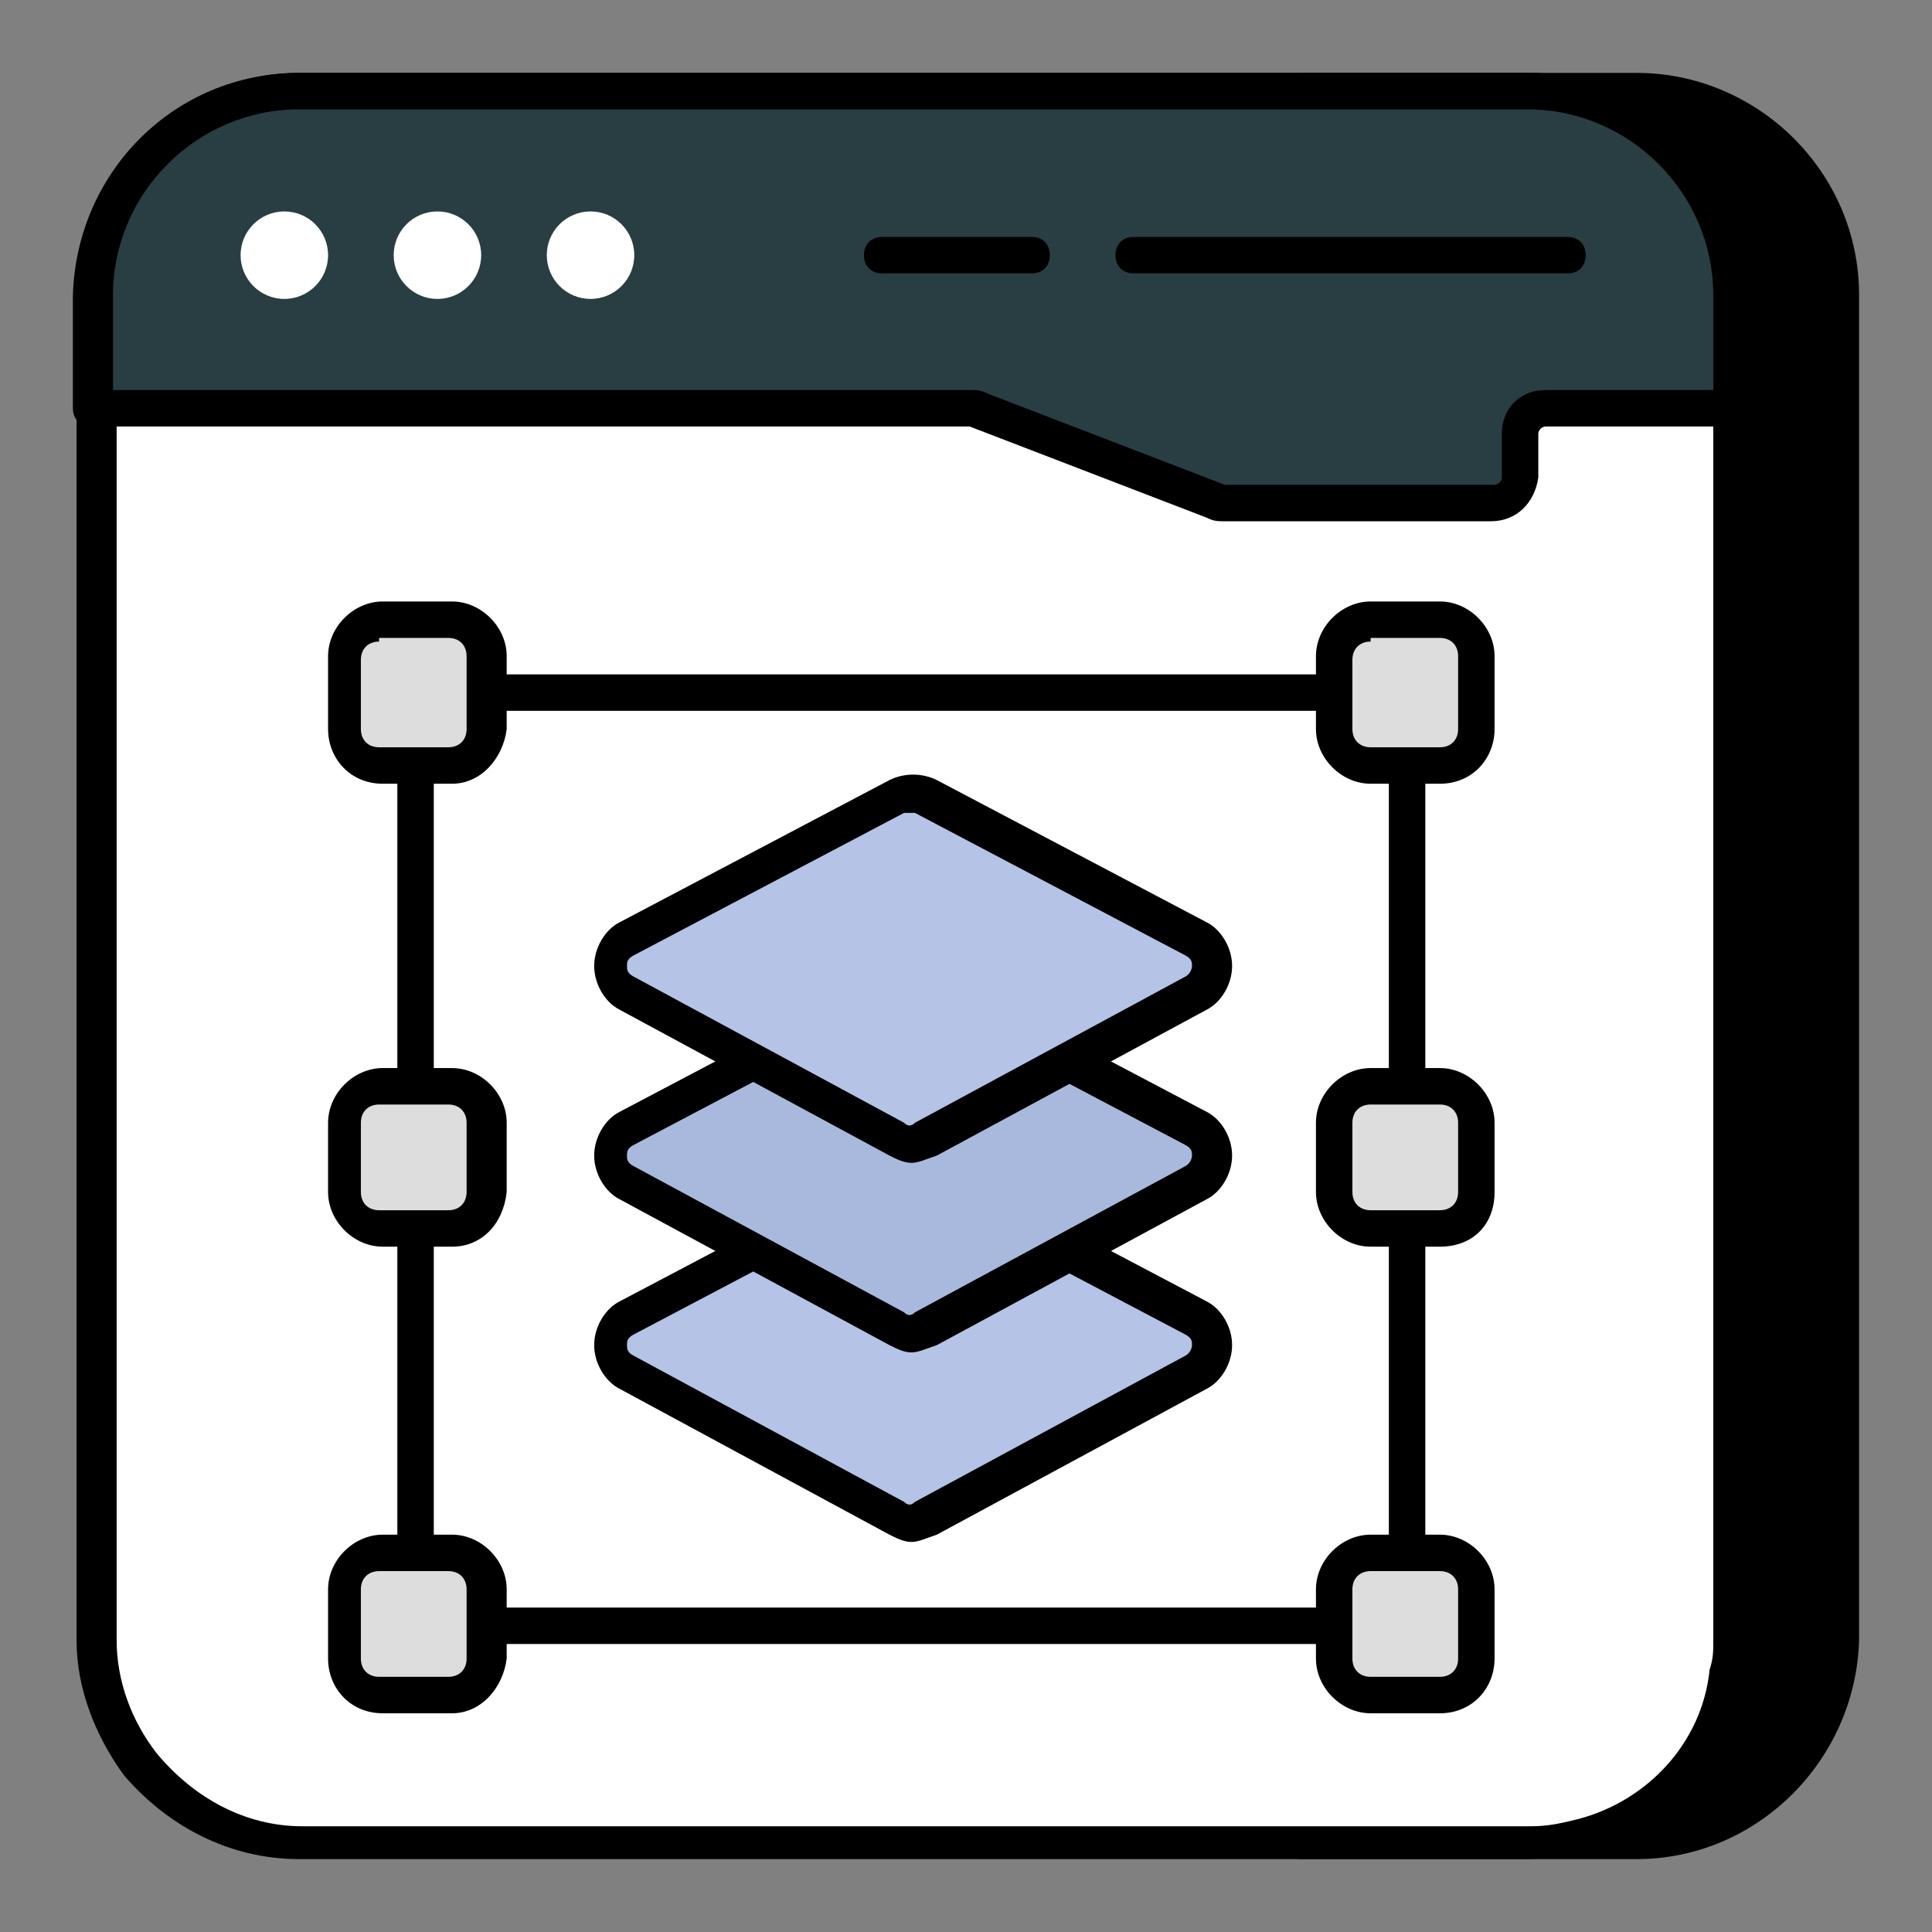
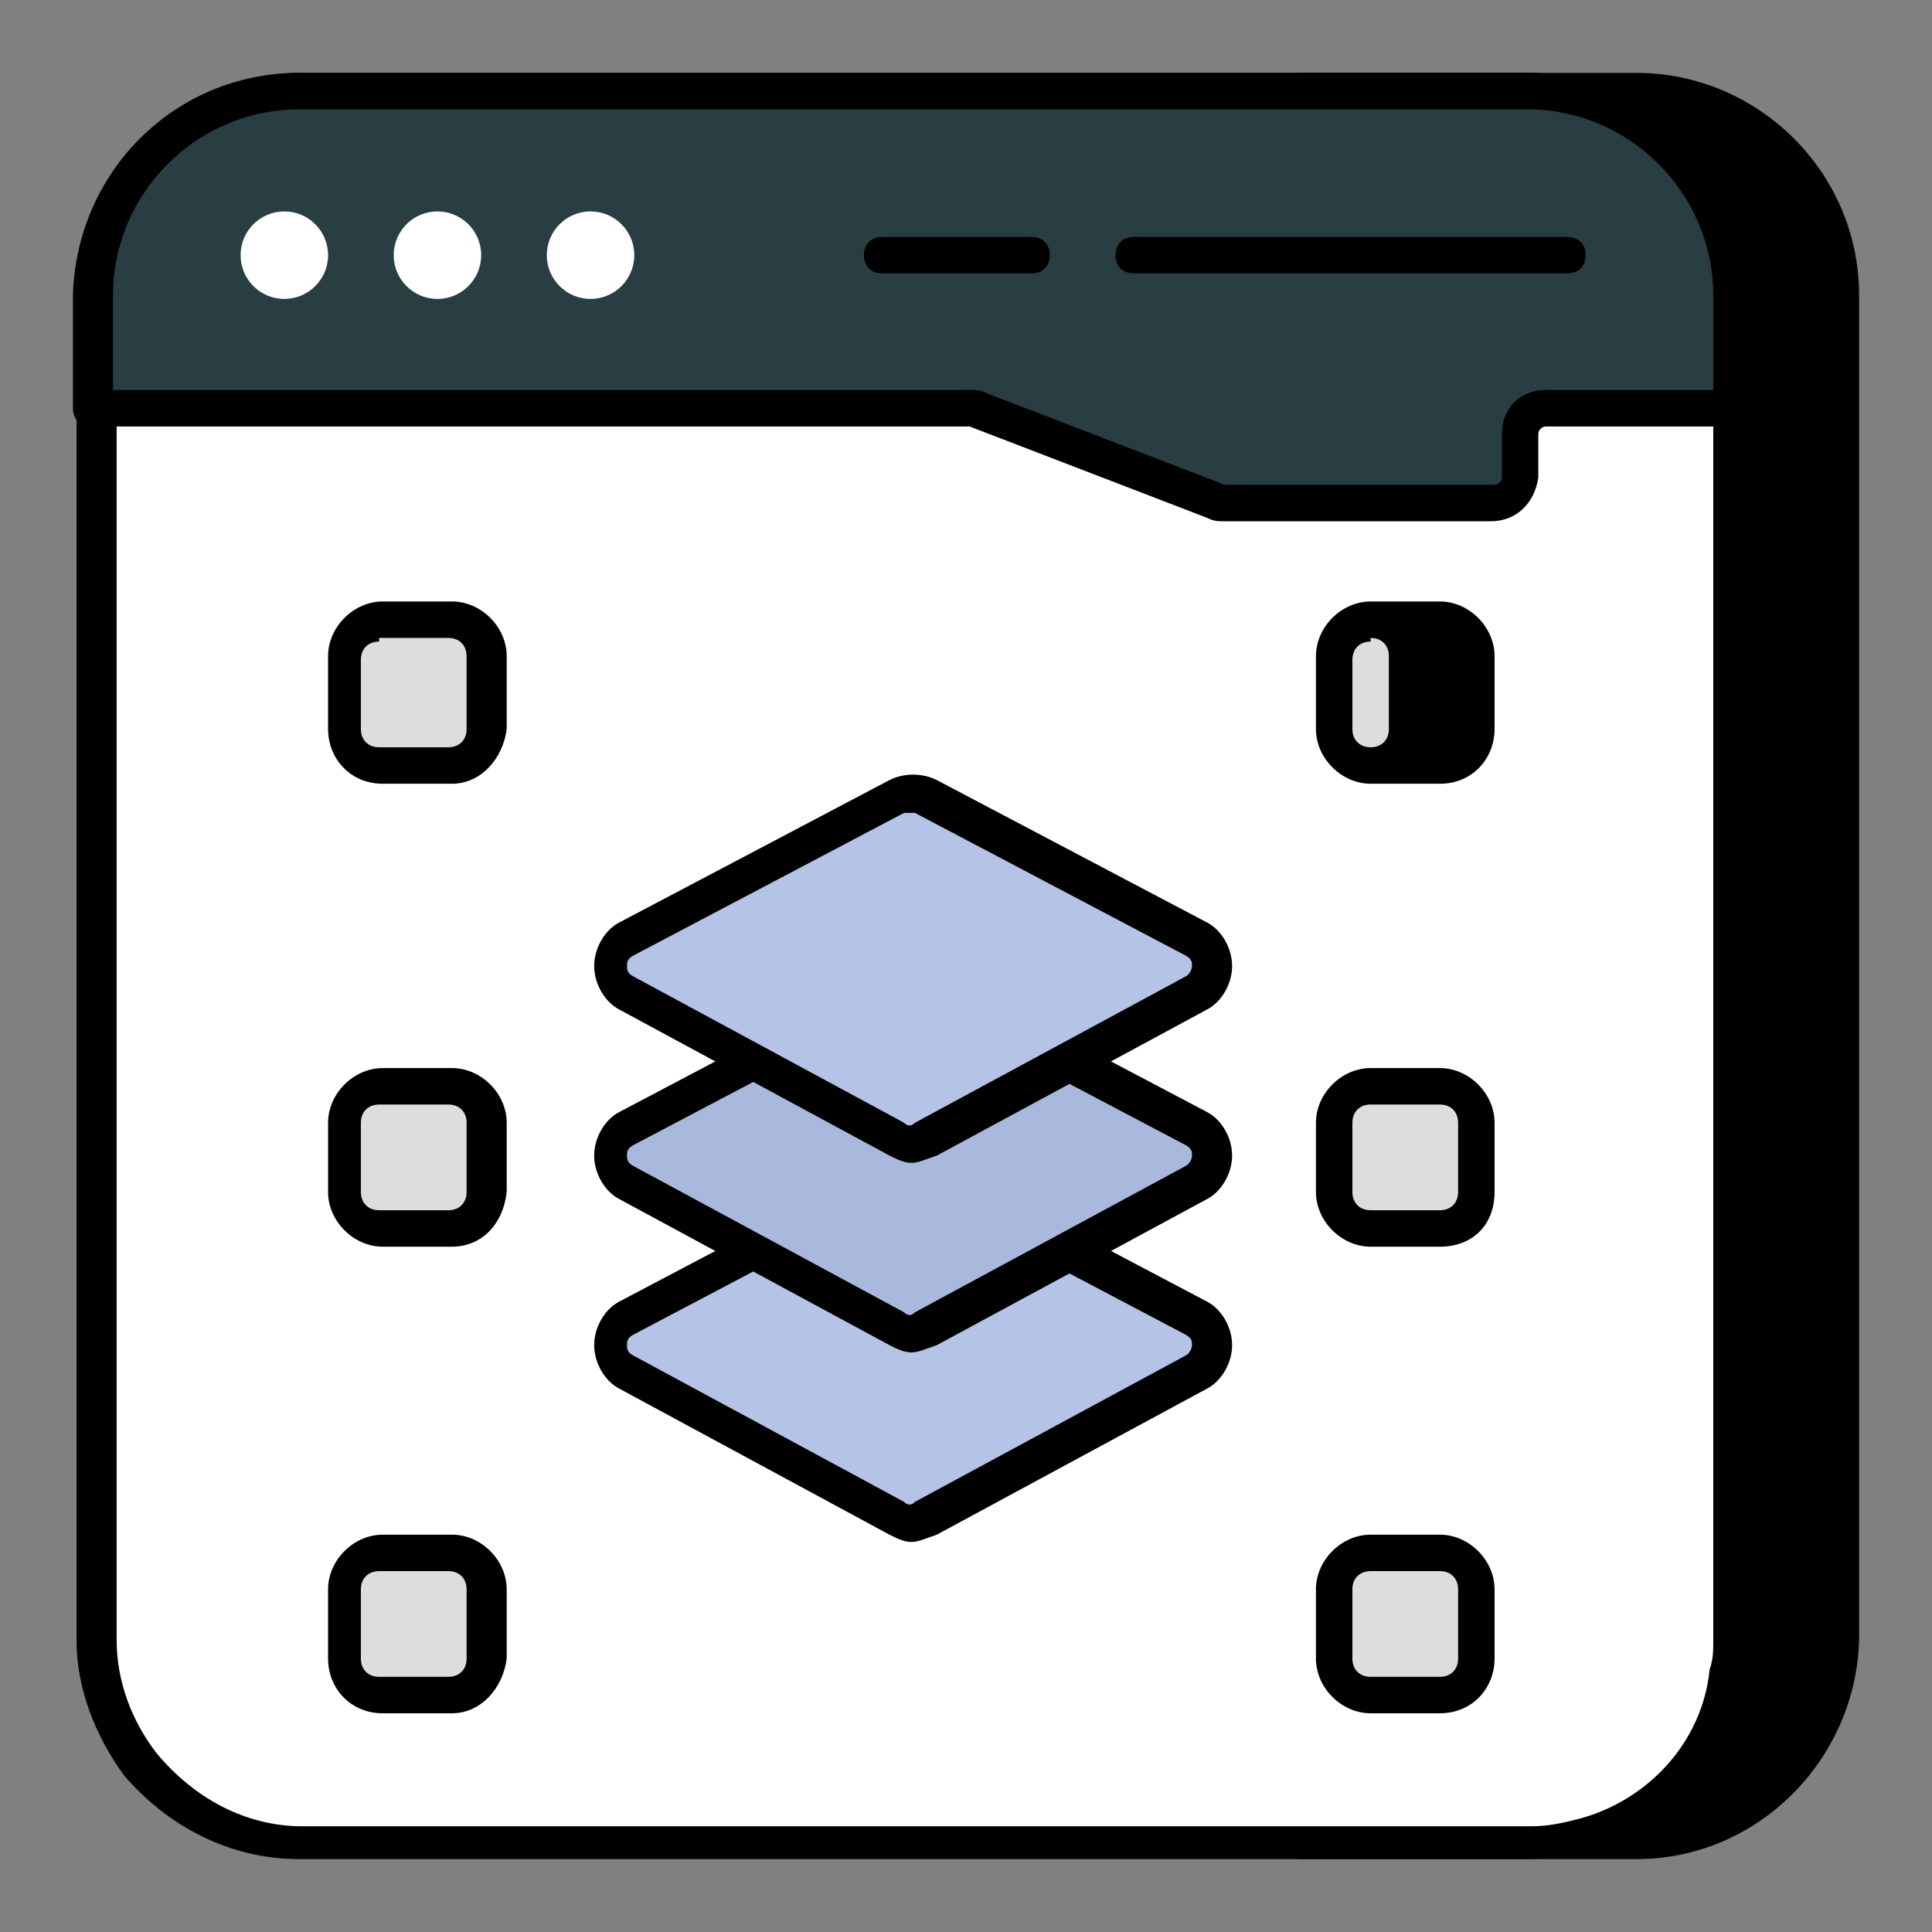
<svg xmlns="http://www.w3.org/2000/svg" version="1.1" id="Layer_1" x="0px" y="0px" viewBox="0 0 53 53" style="enable-background:new 0 0 53 53;" xml:space="preserve">
  <rect x="0" y="0" width="53" height="53" fill="#808080" stroke="none" />
  <style type="text/css">
	.st0{fill:#FFFFFF;}
	.st1{fill:#283E42;}
	.st2{fill:#DDDDDD;}
	.st3{fill:#B4C3E6;}
	.st4{fill:#A8B9DD;}
</style>
  <g>
    <g>
      <g>
        <g>
          <g>
            <g>
              <path d="M44.9,2.5h-9.2v48h9.2c3.1,0,5.6-2.5,5.6-5.6V8.1C50.4,5,47.9,2.5,44.9,2.5z" />
              <path d="M44.9,51h-9.2c-0.3,0-0.5-0.2-0.5-0.5v-48c0-0.3,0.2-0.5,0.5-0.5h9.2c3.3,0,6.1,2.7,6.1,6.1v36.9        C50.9,48.3,48.2,51,44.9,51z M36.1,50h8.7c2.8,0,5.1-2.3,5.1-5.1V8.1c0-2.8-2.3-5.1-5.1-5.1h-8.7V50z" />
            </g>
            <g>
              <path class="st0" d="M47.4,8.1v36.9c0,0.3,0,0.6-0.1,0.9c-0.3,2.2-1.9,3.9-4,4.5c-0.5,0.1-1,0.2-1.5,0.2H8.2        c-1.8,0-3.4-0.8-4.4-2.1c-0.8-0.9-1.2-2.1-1.2-3.4V8.1c0-0.2,0-0.5,0-0.7C3,4.6,5.3,2.5,8.2,2.5h33.7        C44.9,2.5,47.4,5,47.4,8.1z" />
              <path d="M41.8,51H8.2c-1.9,0-3.6-0.9-4.8-2.3c-0.8-1.1-1.3-2.4-1.3-3.7V8.1c0-0.3,0-0.5,0.1-0.8c0.4-3,3-5.3,6-5.3h33.7        c3.3,0,6.1,2.7,6.1,6.1v36.9c0,0.4,0,0.7-0.1,1c-0.4,2.3-2.1,4.2-4.4,4.9C42.9,50.9,42.4,51,41.8,51z M8.2,3        c-2.5,0-4.7,1.9-5,4.4c0,0.2,0,0.4,0,0.7v36.9c0,1.1,0.4,2.2,1.1,3.1c1,1.2,2.4,2,4,2h33.7c0.5,0,0.9-0.1,1.3-0.2        c1.9-0.5,3.4-2.1,3.6-4.1c0.1-0.3,0.1-0.5,0.1-0.8V8.1c0-2.8-2.3-5.1-5.1-5.1H8.2z" />
            </g>
          </g>
        </g>
      </g>
      <g>
        <path class="st1" d="M47.4,8.1v3.1h-5.1c-0.4,0-0.7,0.3-0.7,0.7v1.2c0,0.4-0.3,0.7-0.7,0.7h-7.3c-0.1,0-0.2,0-0.3,0l-6.5-2.5     c-0.1,0-0.2,0-0.3,0h-24V8.1c0-3.1,2.5-5.6,5.6-5.6h33.7C44.9,2.5,47.4,5,47.4,8.1z" />
        <path d="M40.9,14.3h-7.3c-0.2,0-0.3,0-0.5-0.1l-6.5-2.5l-24.1,0c-0.3,0-0.5-0.2-0.5-0.5V8.1C2.1,4.7,4.8,2,8.2,2h33.7     c3.3,0,6.1,2.7,6.1,6.1v3.1c0,0.3-0.2,0.5-0.5,0.5h-5.1c-0.1,0-0.2,0.1-0.2,0.2v1.2C42.1,13.8,41.6,14.3,40.9,14.3z M3.1,10.7     h23.5c0.2,0,0.3,0,0.5,0.1l6.5,2.5l7.4,0c0.1,0,0.2-0.1,0.2-0.2v-1.2c0-0.7,0.5-1.2,1.2-1.2h4.6V8.1c0-2.8-2.3-5.1-5.1-5.1H8.2     C5.4,3,3.1,5.3,3.1,8.1V10.7z" />
      </g>
      <g>
        <g>
          <circle class="st0" cx="7.8" cy="7" r="1.2" />
        </g>
        <g>
          <circle class="st0" cx="12" cy="7" r="1.2" />
        </g>
        <g>
          <circle class="st0" cx="16.2" cy="7" r="1.2" />
        </g>
      </g>
      <g>
        <g>
          <path d="M28.3,7.5h-4.1c-0.3,0-0.5-0.2-0.5-0.5s0.2-0.5,0.5-0.5h4.1c0.3,0,0.5,0.2,0.5,0.5S28.6,7.5,28.3,7.5z" />
        </g>
        <g>
          <path d="M43,7.5H31.1c-0.3,0-0.5-0.2-0.5-0.5s0.2-0.5,0.5-0.5H43c0.3,0,0.5,0.2,0.5,0.5S43.3,7.5,43,7.5z" />
        </g>
      </g>
    </g>
    <g>
      <g>
-         <path d="M38.6,45.1H11.4c-0.3,0-0.5-0.2-0.5-0.5V19c0-0.3,0.2-0.5,0.5-0.5h27.2c0.3,0,0.5,0.2,0.5,0.5v25.5     C39.1,44.8,38.8,45.1,38.6,45.1z M11.9,44.1h26.2V19.5H11.9V44.1z" />
-       </g>
+         </g>
      <g>
        <g>
          <path class="st2" d="M13.3,18V20c0,0.5-0.4,1-1,1h-1.9c-0.5,0-1-0.4-1-1V18c0-0.5,0.4-1,1-1h1.9C12.9,17.1,13.3,17.5,13.3,18z" />
          <path d="M12.4,21.5h-1.9C9.6,21.5,9,20.8,9,20V18c0-0.8,0.7-1.5,1.5-1.5h1.9c0.8,0,1.5,0.7,1.5,1.5V20      C13.8,20.8,13.2,21.5,12.4,21.5z M10.4,17.6c-0.3,0-0.5,0.2-0.5,0.5V20c0,0.3,0.2,0.5,0.5,0.5h1.9c0.3,0,0.5-0.2,0.5-0.5V18      c0-0.3-0.2-0.5-0.5-0.5H10.4z" />
        </g>
        <g>
          <path class="st2" d="M13.3,30.8v1.9c0,0.5-0.4,1-1,1h-1.9c-0.5,0-1-0.4-1-1v-1.9c0-0.5,0.4-1,1-1h1.9      C12.9,29.8,13.3,30.3,13.3,30.8z" />
          <path d="M12.4,34.2h-1.9c-0.8,0-1.5-0.7-1.5-1.5v-1.9c0-0.8,0.7-1.5,1.5-1.5h1.9c0.8,0,1.5,0.7,1.5,1.5v1.9      C13.8,33.6,13.2,34.2,12.4,34.2z M10.4,30.3c-0.3,0-0.5,0.2-0.5,0.5v1.9c0,0.3,0.2,0.5,0.5,0.5h1.9c0.3,0,0.5-0.2,0.5-0.5v-1.9      c0-0.3-0.2-0.5-0.5-0.5H10.4z" />
        </g>
        <g>
          <path class="st2" d="M40.5,30.8v1.9c0,0.5-0.4,1-1,1h-1.9c-0.5,0-1-0.4-1-1v-1.9c0-0.5,0.4-1,1-1h1.9      C40.1,29.8,40.5,30.3,40.5,30.8z" />
          <path d="M39.5,34.2h-1.9c-0.8,0-1.5-0.7-1.5-1.5v-1.9c0-0.8,0.7-1.5,1.5-1.5h1.9c0.8,0,1.5,0.7,1.5,1.5v1.9      C41,33.6,40.4,34.2,39.5,34.2z M37.6,30.3c-0.3,0-0.5,0.2-0.5,0.5v1.9c0,0.3,0.2,0.5,0.5,0.5h1.9c0.3,0,0.5-0.2,0.5-0.5v-1.9      c0-0.3-0.2-0.5-0.5-0.5H37.6z" />
        </g>
        <g>
          <path class="st2" d="M13.3,43.6v1.9c0,0.5-0.4,1-1,1h-1.9c-0.5,0-1-0.4-1-1v-1.9c0-0.5,0.4-1,1-1h1.9      C12.9,42.6,13.3,43.1,13.3,43.6z" />
          <path d="M12.4,47h-1.9C9.6,47,9,46.3,9,45.5v-1.9c0-0.8,0.7-1.5,1.5-1.5h1.9c0.8,0,1.5,0.7,1.5,1.5v1.9      C13.8,46.3,13.2,47,12.4,47z M10.4,43.1c-0.3,0-0.5,0.2-0.5,0.5v1.9c0,0.3,0.2,0.5,0.5,0.5h1.9c0.3,0,0.5-0.2,0.5-0.5v-1.9      c0-0.3-0.2-0.5-0.5-0.5H10.4z" />
        </g>
        <g>
          <path class="st2" d="M40.5,18V20c0,0.5-0.4,1-1,1h-1.9c-0.5,0-1-0.4-1-1V18c0-0.5,0.4-1,1-1h1.9C40.1,17.1,40.5,17.5,40.5,18z" />
-           <path d="M39.5,21.5h-1.9c-0.8,0-1.5-0.7-1.5-1.5V18c0-0.8,0.7-1.5,1.5-1.5h1.9c0.8,0,1.5,0.7,1.5,1.5V20      C41,20.8,40.4,21.5,39.5,21.5z M37.6,17.6c-0.3,0-0.5,0.2-0.5,0.5V20c0,0.3,0.2,0.5,0.5,0.5h1.9c0.3,0,0.5-0.2,0.5-0.5V18      c0-0.3-0.2-0.5-0.5-0.5H37.6z" />
+           <path d="M39.5,21.5h-1.9c-0.8,0-1.5-0.7-1.5-1.5V18c0-0.8,0.7-1.5,1.5-1.5h1.9c0.8,0,1.5,0.7,1.5,1.5V20      C41,20.8,40.4,21.5,39.5,21.5z M37.6,17.6c-0.3,0-0.5,0.2-0.5,0.5V20c0,0.3,0.2,0.5,0.5,0.5c0.3,0,0.5-0.2,0.5-0.5V18      c0-0.3-0.2-0.5-0.5-0.5H37.6z" />
        </g>
        <g>
          <path class="st2" d="M40.5,43.6v1.9c0,0.5-0.4,1-1,1h-1.9c-0.5,0-1-0.4-1-1v-1.9c0-0.5,0.4-1,1-1h1.9      C40.1,42.6,40.5,43.1,40.5,43.6z" />
          <path d="M39.5,47h-1.9c-0.8,0-1.5-0.7-1.5-1.5v-1.9c0-0.8,0.7-1.5,1.5-1.5h1.9c0.8,0,1.5,0.7,1.5,1.5v1.9      C41,46.3,40.4,47,39.5,47z M37.6,43.1c-0.3,0-0.5,0.2-0.5,0.5v1.9c0,0.3,0.2,0.5,0.5,0.5h1.9c0.3,0,0.5-0.2,0.5-0.5v-1.9      c0-0.3-0.2-0.5-0.5-0.5H37.6z" />
        </g>
      </g>
    </g>
    <g>
      <g>
        <path class="st3" d="M24.6,32.3c0.2-0.1,0.5-0.1,0.8,0l7.4,3.9c0.6,0.3,0.6,1.2,0,1.5l-7.4,4c-0.3,0.1-0.6,0.1-0.8,0l-7.4-4     c-0.6-0.3-0.6-1.2,0-1.5L24.6,32.3z" />
        <path d="M25,42.3c-0.2,0-0.4-0.1-0.6-0.2l-7.4-4c-0.4-0.2-0.7-0.7-0.7-1.2s0.3-1,0.7-1.2l7.4-3.9c0,0,0,0,0,0     c0.4-0.2,0.9-0.2,1.3,0l7.4,3.9c0.4,0.2,0.7,0.7,0.7,1.2c0,0.5-0.3,1-0.7,1.2l-7.4,4C25.4,42.2,25.2,42.3,25,42.3z M24.8,32.7     l-7.4,3.9c-0.2,0.1-0.2,0.2-0.2,0.3s0,0.2,0.2,0.3l7.4,4c0.1,0.1,0.2,0.1,0.3,0l7.4-4c0.2-0.1,0.2-0.3,0.2-0.3     c0-0.1,0-0.2-0.2-0.3l-7.4-3.9C25.1,32.7,24.9,32.7,24.8,32.7z" />
      </g>
      <g>
        <path class="st4" d="M32.8,32.5l-7.4,4c-0.3,0.1-0.6,0.1-0.8,0l-7.4-4c-0.6-0.3-0.6-1.2,0-1.5l7.4-3.9c0.2-0.1,0.5-0.1,0.8,0     l7.4,3.9C33.4,31.3,33.4,32.1,32.8,32.5z" />
        <path d="M25,37.1c-0.2,0-0.4-0.1-0.6-0.2l-7.4-4c-0.4-0.2-0.7-0.7-0.7-1.2c0-0.5,0.3-1,0.7-1.2l7.4-3.9c0.4-0.2,0.9-0.2,1.3,0     l7.4,3.9c0.4,0.2,0.7,0.7,0.7,1.2c0,0.5-0.3,1-0.7,1.2c0,0,0,0,0,0l-7.4,4C25.4,37,25.2,37.1,25,37.1z M25,27.5     c-0.1,0-0.1,0-0.2,0l-7.4,3.9c-0.2,0.1-0.2,0.2-0.2,0.3c0,0.1,0,0.2,0.2,0.3l7.4,4c0.1,0.1,0.2,0.1,0.3,0l7.4-4     c0.2-0.1,0.2-0.3,0.2-0.3c0-0.1,0-0.2-0.2-0.3l-7.4-3.9C25.1,27.5,25.1,27.5,25,27.5z M32.8,32.5L32.8,32.5L32.8,32.5z" />
      </g>
      <g>
        <path class="st3" d="M32.8,27.3l-7.4,4c-0.3,0.1-0.6,0.1-0.8,0l-7.4-4c-0.6-0.3-0.6-1.2,0-1.5l7.4-3.9c0.2-0.1,0.5-0.1,0.8,0     l7.4,3.9C33.4,26.1,33.4,26.9,32.8,27.3z" />
        <path d="M25,31.9c-0.2,0-0.4-0.1-0.6-0.2l-7.4-4c-0.4-0.2-0.7-0.7-0.7-1.2s0.3-1,0.7-1.2l7.4-3.9c0.4-0.2,0.9-0.2,1.3,0l7.4,3.9     c0.4,0.2,0.7,0.7,0.7,1.2c0,0.5-0.3,1-0.7,1.2c0,0,0,0,0,0l-7.4,4C25.4,31.8,25.2,31.9,25,31.9z M25,22.3c-0.1,0-0.1,0-0.2,0     l-7.4,3.9c-0.2,0.1-0.2,0.2-0.2,0.3s0,0.2,0.2,0.3l7.4,4c0.1,0.1,0.2,0.1,0.3,0l7.4-4c0.2-0.1,0.2-0.3,0.2-0.3     c0-0.1,0-0.2-0.2-0.3l-7.4-3.9C25.1,22.3,25.1,22.3,25,22.3z M32.8,27.3L32.8,27.3L32.8,27.3z" />
      </g>
    </g>
  </g>
</svg>